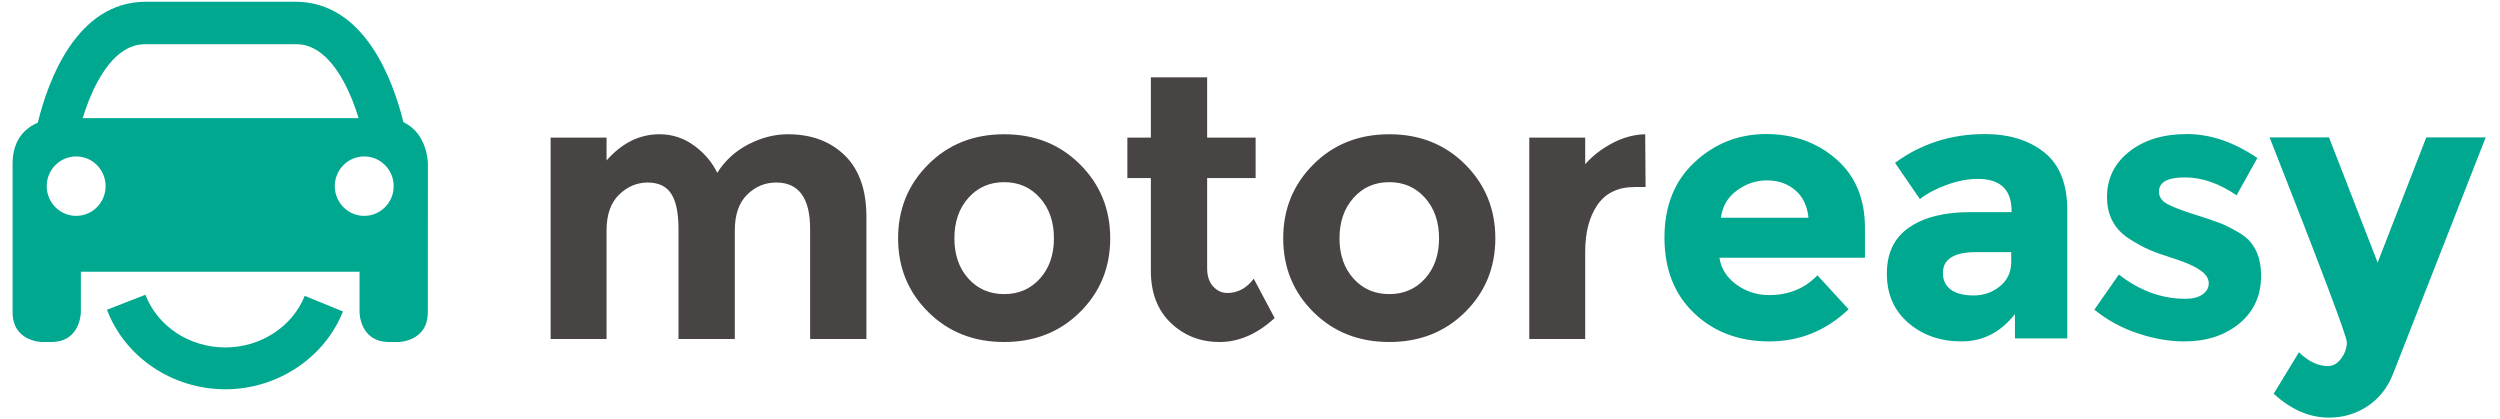
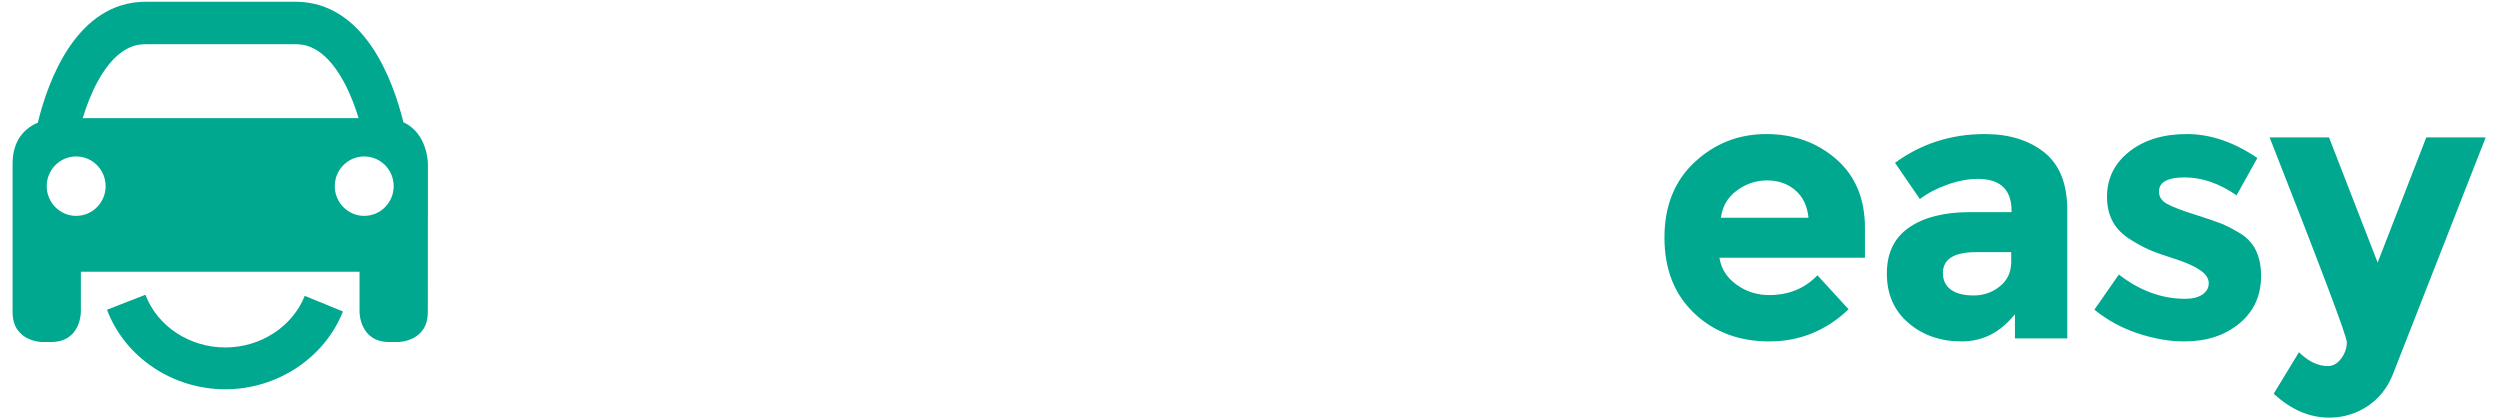
<svg xmlns="http://www.w3.org/2000/svg" xmlns:xlink="http://www.w3.org/1999/xlink" class="logo icon svg-icon svg-icon-motoreasy" width="310" height="52">
  <defs>
    <symbol id="svg-icon-motoreasy" viewBox="0 0 130 22">
      <g id="Page-1" stroke="none" stroke-width="1" fill="none" fill-rule="evenodd">
        <g id="Inside-page" transform="translate(-299, -61)" fill="none">
          <g id="Block-TopNav-Copy" fill="none">
            <g id="Brand-/-Logos-/-Motoreasy" transform="translate(286, 48)" fill="none">
              <g id="ME-Logo" transform="translate(13.083, 13.091)" fill="none">
                <path d="M94.685,14.351 C94.023,15.043 93.178,15.389 92.153,15.389 C91.517,15.389 90.946,15.207 90.439,14.841 C89.933,14.475 89.634,14.005 89.543,13.43 L97.178,13.43 L97.178,11.862 C97.178,10.333 96.675,9.131 95.668,8.255 C94.662,7.38 93.439,6.942 91.997,6.942 C90.556,6.942 89.306,7.432 88.248,8.412 C87.189,9.392 86.66,10.712 86.66,12.371 C86.66,14.031 87.18,15.354 88.219,16.34 C89.257,17.327 90.572,17.82 92.163,17.82 C93.753,17.82 95.139,17.258 96.321,16.134 L94.685,14.351 Z M94.217,11.332 L89.621,11.332 C89.699,10.731 89.978,10.254 90.459,9.902 C90.939,9.549 91.468,9.373 92.046,9.373 C92.624,9.373 93.114,9.542 93.516,9.882 C93.918,10.222 94.152,10.705 94.217,11.332 L94.217,11.332 Z M107.793,10.94 C107.793,9.555 107.39,8.543 106.585,7.902 C105.78,7.262 104.741,6.942 103.469,6.942 C101.703,6.942 100.132,7.445 98.756,8.451 L100.06,10.352 C100.45,10.052 100.927,9.8 101.492,9.598 C102.057,9.395 102.592,9.294 103.099,9.294 C104.28,9.294 104.871,9.856 104.871,10.979 L104.871,11.038 L102.69,11.038 C101.339,11.038 100.275,11.306 99.496,11.842 C98.716,12.378 98.327,13.184 98.327,14.263 C98.327,15.34 98.704,16.203 99.457,16.85 C100.21,17.497 101.141,17.82 102.252,17.82 C103.362,17.82 104.293,17.343 105.047,16.389 L105.047,17.663 L107.793,17.663 L107.793,10.94 Z M104.258,14.929 C103.861,15.249 103.404,15.409 102.885,15.409 C102.365,15.409 101.966,15.308 101.687,15.105 C101.408,14.903 101.268,14.612 101.268,14.233 C101.268,13.501 101.852,13.136 103.021,13.136 L104.852,13.136 L104.852,13.645 C104.852,14.181 104.653,14.609 104.258,14.929 L104.258,14.929 Z M116.869,12.156 C116.479,11.92 116.145,11.747 115.866,11.636 C115.586,11.525 115.116,11.365 114.454,11.156 C113.792,10.947 113.317,10.764 113.032,10.607 C112.746,10.45 112.603,10.235 112.603,9.96 C112.603,9.464 113.054,9.216 113.957,9.216 C114.86,9.216 115.765,9.529 116.674,10.156 L117.765,8.197 C116.531,7.361 115.298,6.942 114.064,6.942 C112.83,6.942 111.824,7.249 111.045,7.863 C110.266,8.478 109.877,9.271 109.877,10.245 C109.877,11.218 110.273,11.953 111.065,12.45 C111.454,12.698 111.801,12.887 112.107,13.018 C112.412,13.149 112.854,13.306 113.431,13.488 C114.009,13.671 114.451,13.868 114.756,14.076 C115.061,14.285 115.214,14.514 115.214,14.762 C115.214,15.011 115.103,15.21 114.882,15.36 C114.661,15.511 114.363,15.585 113.986,15.585 C112.753,15.585 111.591,15.161 110.5,14.311 L109.215,16.154 C109.889,16.703 110.649,17.118 111.493,17.398 C112.337,17.679 113.149,17.82 113.928,17.82 C115.096,17.82 116.06,17.506 116.82,16.879 C117.58,16.252 117.96,15.419 117.96,14.38 C117.96,13.341 117.596,12.6 116.869,12.156 L116.869,12.156 Z M123.54,21.221 C124.143,20.822 124.588,20.263 124.874,19.545 L129.743,7.118 L126.627,7.118 L124.075,13.684 L121.524,7.118 L118.408,7.118 C121.108,13.978 122.459,17.559 122.459,17.859 C122.459,18.159 122.362,18.444 122.167,18.712 C121.972,18.979 121.738,19.114 121.466,19.114 C120.946,19.114 120.44,18.871 119.946,18.388 L118.622,20.564 C119.53,21.4 120.498,21.818 121.524,21.818 C122.264,21.818 122.936,21.619 123.54,21.221 L123.54,21.221 Z" id="Fill-1" fill="#00A88F" />
-                 <path d="M38.534,10.123 C38.964,9.698 39.473,9.485 40.06,9.485 C41.246,9.485 41.84,10.297 41.84,11.92 L41.84,17.694 L44.793,17.694 L44.793,11.272 C44.793,9.872 44.415,8.801 43.658,8.061 C42.902,7.322 41.905,6.952 40.666,6.952 C39.975,6.952 39.287,7.129 38.602,7.482 C37.918,7.836 37.373,8.333 36.969,8.975 C36.696,8.412 36.288,7.934 35.747,7.541 C35.206,7.148 34.603,6.952 33.938,6.952 C32.894,6.952 31.969,7.41 31.161,8.327 L31.161,7.129 L28.227,7.129 L28.227,17.694 L31.161,17.694 L31.161,11.999 C31.161,11.174 31.379,10.549 31.816,10.123 C32.252,9.698 32.755,9.485 33.322,9.485 C33.889,9.485 34.3,9.682 34.554,10.074 C34.808,10.467 34.935,11.083 34.935,11.92 L34.935,17.694 L37.889,17.694 L37.889,11.999 C37.889,11.174 38.104,10.549 38.534,10.123 L38.534,10.123 Z M50.142,10.291 C50.631,9.74 51.257,9.466 52.02,9.466 C52.782,9.466 53.408,9.74 53.897,10.291 C54.386,10.84 54.631,11.547 54.631,12.411 C54.631,13.276 54.386,13.979 53.897,14.523 C53.408,15.066 52.782,15.338 52.02,15.338 C51.257,15.338 50.631,15.066 50.142,14.523 C49.653,13.979 49.409,13.276 49.409,12.411 C49.409,11.547 49.653,10.84 50.142,10.291 L50.142,10.291 Z M56,8.533 C54.944,7.479 53.617,6.952 52.02,6.952 C50.422,6.952 49.095,7.479 48.039,8.533 C46.983,9.587 46.455,10.879 46.455,12.411 C46.455,13.943 46.983,15.233 48.039,16.28 C49.095,17.328 50.422,17.851 52.02,17.851 C53.617,17.851 54.944,17.328 56,16.28 C57.056,15.233 57.584,13.943 57.584,12.411 C57.584,10.879 57.056,9.587 56,8.533 L56,8.533 Z M65.212,9.25 L65.212,7.129 L62.669,7.129 L62.669,3.967 L59.716,3.967 L59.716,7.129 L58.484,7.129 L58.484,9.25 L59.716,9.25 L59.716,14.12 C59.716,15.272 60.065,16.182 60.762,16.85 C61.46,17.517 62.314,17.851 63.324,17.851 C64.335,17.851 65.297,17.432 66.21,16.594 L65.114,14.532 C64.736,15.03 64.273,15.279 63.726,15.279 C63.438,15.279 63.191,15.164 62.982,14.935 C62.773,14.706 62.669,14.388 62.669,13.982 L62.669,9.25 L65.212,9.25 Z M70.346,10.291 C70.835,9.74 71.461,9.466 72.224,9.466 C72.986,9.466 73.612,9.74 74.101,10.291 C74.59,10.84 74.835,11.547 74.835,12.411 C74.835,13.276 74.59,13.979 74.101,14.523 C73.612,15.066 72.986,15.338 72.224,15.338 C71.461,15.338 70.835,15.066 70.346,14.523 C69.857,13.979 69.612,13.276 69.612,12.411 C69.612,11.547 69.857,10.84 70.346,10.291 L70.346,10.291 Z M76.204,8.533 C75.148,7.479 73.821,6.952 72.224,6.952 C70.626,6.952 69.299,7.479 68.243,8.533 C67.187,9.587 66.659,10.879 66.659,12.411 C66.659,13.943 67.187,15.233 68.243,16.28 C69.299,17.328 70.626,17.851 72.224,17.851 C73.821,17.851 75.148,17.328 76.204,16.28 C77.26,15.233 77.788,13.943 77.788,12.411 C77.788,10.879 77.26,9.587 76.204,8.533 L76.204,8.533 Z M85.67,9.721 L85.65,6.952 C85.064,6.965 84.487,7.122 83.919,7.423 C83.352,7.724 82.88,8.091 82.502,8.523 L82.502,7.129 L79.568,7.129 L79.568,17.694 L82.502,17.694 L82.502,13.118 C82.502,12.097 82.717,11.276 83.147,10.654 C83.577,10.032 84.229,9.721 85.103,9.721 L85.67,9.721 Z" id="Fill-3" fill="#494444" />
                <path d="M21.789,8.502 C21.789,8.502 21.788,6.911 20.504,6.322 C19.955,4.094 18.454,0 14.834,0 L6.998,0 C3.368,0 1.868,4.118 1.324,6.342 C0.688,6.617 0,7.211 0,8.502 L0,11.769 L0,16.281 C0,17.851 1.555,17.851 1.555,17.851 L2.027,17.851 C3.582,17.851 3.582,16.281 3.582,16.281 L3.582,14.164 L18.202,14.164 L18.202,16.281 C18.202,16.281 18.202,17.851 19.757,17.851 L20.229,17.851 C20.229,17.851 21.784,17.851 21.784,16.281 L21.789,8.502 Z M3.336,8.116 C4.189,8.116 4.881,8.814 4.881,9.675 C4.881,10.536 4.189,11.234 3.336,11.234 C2.483,11.234 1.791,10.536 1.791,9.675 C1.791,8.814 2.483,8.116 3.336,8.116 L3.336,8.116 Z M18.153,6.107 L3.679,6.107 C3.865,5.498 4.121,4.813 4.466,4.181 C5.533,2.229 6.636,2.229 6.998,2.229 L14.834,2.229 C15.197,2.229 16.3,2.229 17.366,4.181 C17.711,4.813 17.968,5.498 18.153,6.107 L18.153,6.107 Z M19.993,9.675 C19.993,10.536 19.301,11.234 18.448,11.234 C17.595,11.234 16.903,10.536 16.903,9.675 C16.903,8.814 17.595,8.116 18.448,8.116 C19.301,8.116 19.993,8.814 19.993,9.675 L19.993,9.675 Z" id="Fill-5" fill="#00A88F" />
                <path d="M11.16,20.331 C8.392,20.331 5.897,18.654 4.952,16.159 L6.969,15.372 C7.596,17.026 9.28,18.137 11.16,18.137 C13.01,18.137 14.684,17.049 15.327,15.43 L17.332,16.25 C16.363,18.691 13.882,20.331 11.16,20.331" id="Fill-7" fill="#00A88F" />
              </g>
            </g>
          </g>
        </g>
      </g>
    </symbol>
  </defs>
  <use xlink:href="#svg-icon-motoreasy" />
</svg>